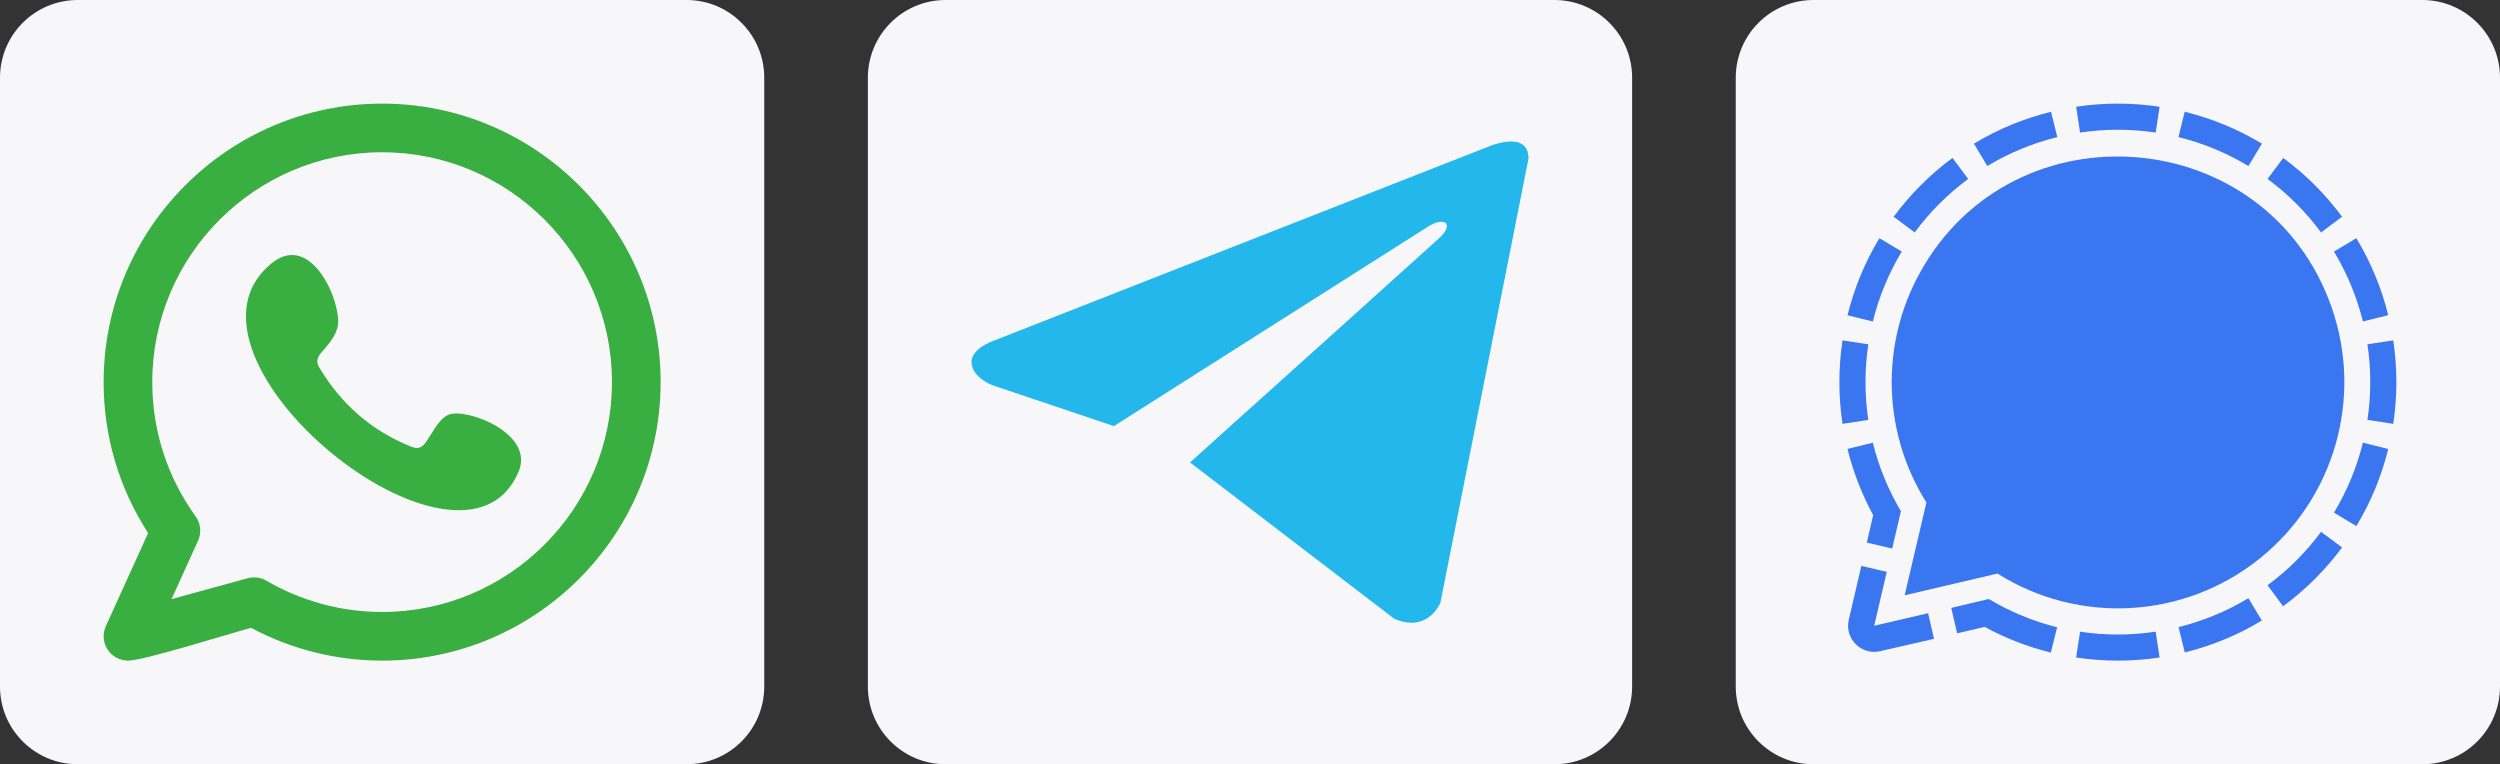
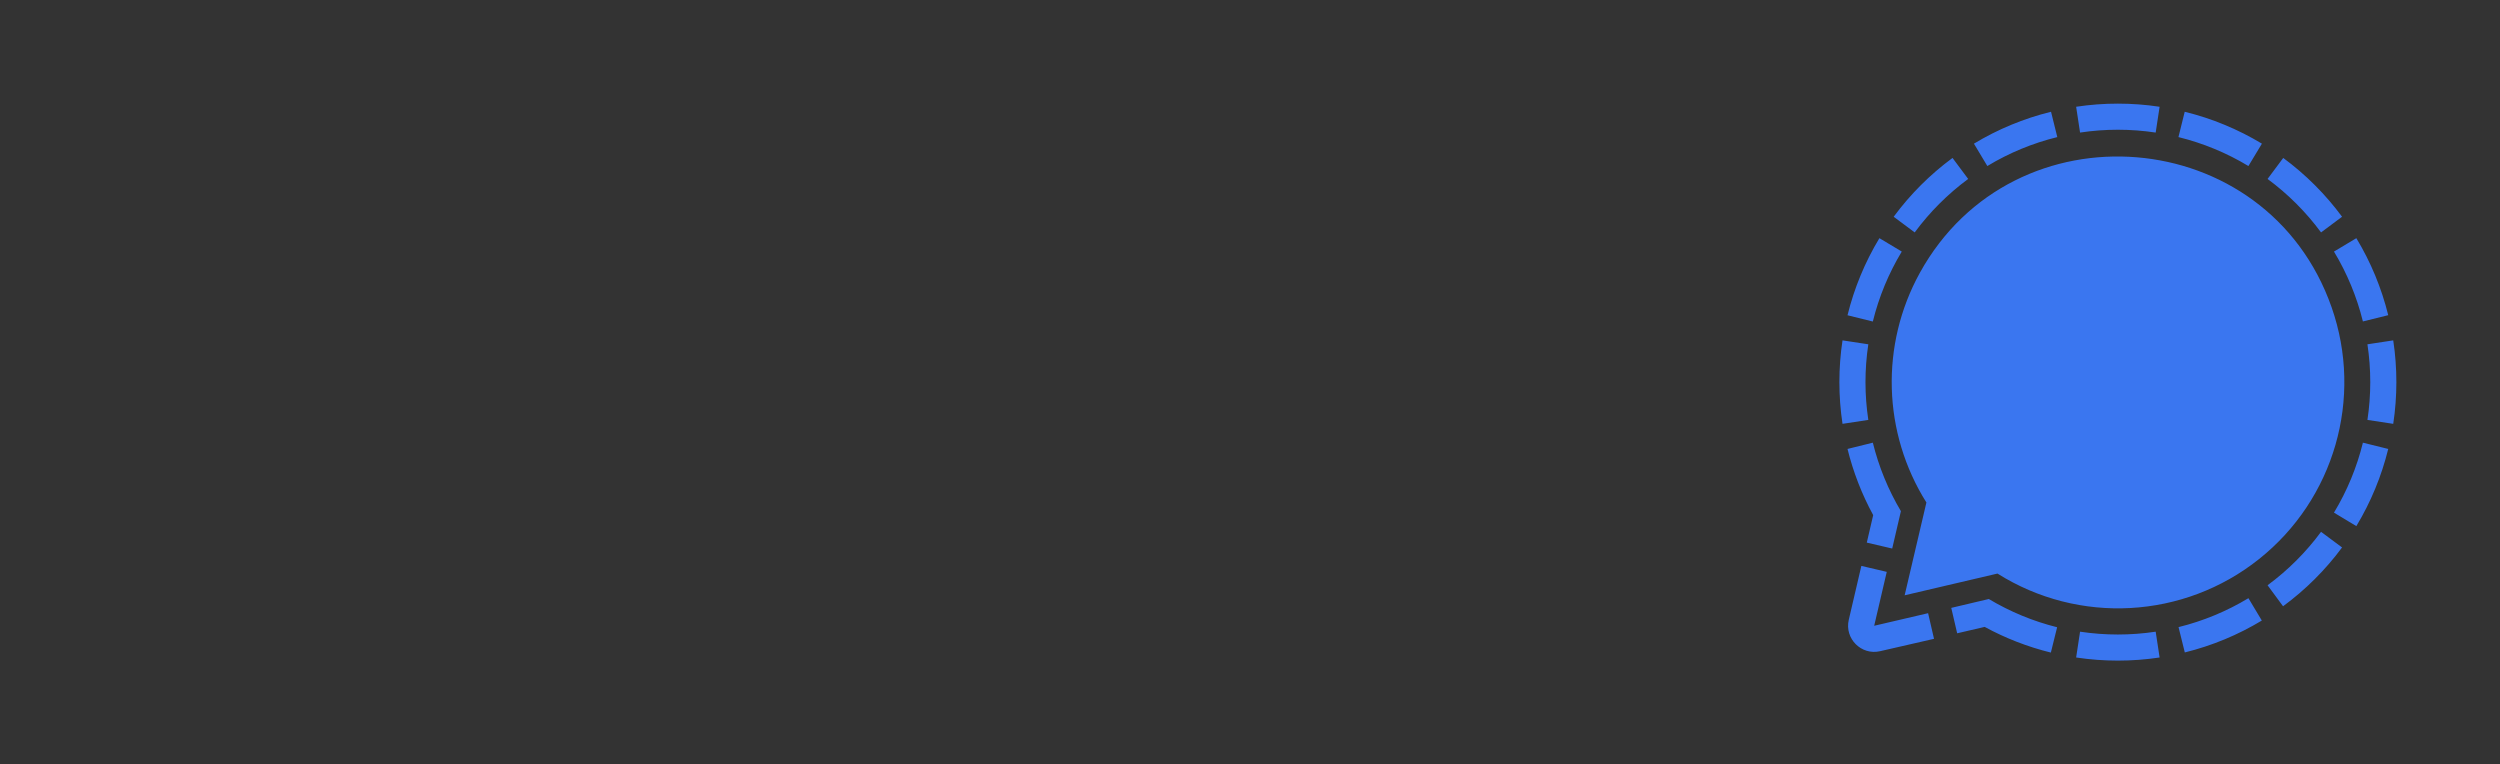
<svg xmlns="http://www.w3.org/2000/svg" width="386" height="118" viewBox="0 0 386 118" fill="none">
  <rect x="0" y="0" width="386" height="118" fill="#333333" stroke="none" />
-   <path d="M0 12C0 5.373 5.373 0 12 0H106C112.628 0 118 5.373 118 12V106C118 112.627 112.628 118 106 118H12C5.373 118 0 112.627 0 106V12Z" fill="#F7F7F9" />
-   <path fill-rule="evenodd" clip-rule="evenodd" d="M69.267 64.027C67.639 64.692 66.599 67.24 65.544 68.542C65.004 69.209 64.359 69.313 63.527 68.979C57.418 66.545 52.735 62.469 49.364 56.847C48.793 55.975 48.895 55.286 49.584 54.477C50.602 53.277 51.882 51.915 52.157 50.299C52.769 46.725 48.096 35.637 41.925 40.661C24.167 55.132 71.548 93.511 80.099 72.753C82.518 66.869 71.964 62.922 69.267 64.027ZM59.001 94.488C52.72 94.488 46.541 92.819 41.13 89.658C40.262 89.149 39.212 89.014 38.241 89.278L26.485 92.505L30.58 83.483C31.138 82.255 30.995 80.826 30.207 79.734C25.827 73.662 23.51 66.493 23.51 59C23.51 39.43 39.43 23.51 59.001 23.51C78.57 23.51 94.489 39.43 94.489 59C94.489 78.568 78.569 94.488 59.001 94.488ZM59.001 16C35.29 16 16 35.289 16 59C16 67.341 18.369 75.352 22.869 82.304L16.336 96.691C15.733 98.019 15.953 99.575 16.897 100.681C17.623 101.53 18.673 102 19.756 102C22.178 102 35.386 97.85 38.747 96.927C44.96 100.251 51.929 102 59.001 102C82.709 102 102 82.709 102 59C102 35.289 82.709 16 59.001 16Z" fill="#39AE41" />
-   <path d="M134 12C134 5.373 139.373 0 146 0H240C246.627 0 252 5.373 252 12V106C252 112.627 246.627 118 240 118H146C139.373 118 134 112.627 134 106V12Z" fill="#F7F7F9" />
-   <path d="M236 24.481L222.398 93.059C222.398 93.059 220.496 97.814 215.264 95.531L183.735 71.399C187.972 67.59 220.849 38.032 222.287 36.692C224.509 34.618 223.13 33.383 220.547 34.952L171.985 65.791L153.25 59.484C153.25 59.484 150.3 58.437 150.017 56.155C149.731 53.872 153.346 52.636 153.346 52.636L229.723 22.673C229.723 22.673 236 19.915 236 24.481Z" fill="#23B7EC" />
-   <path d="M268 12C268 5.373 273.372 0 280 0H374C380.627 0 386 5.373 386 12V106C386 112.627 380.627 118 374 118H280C273.372 118 268 112.627 268 106V12Z" fill="#F7F7F9" />
  <path d="M316.68 17.256L317.647 21.167C313.841 22.102 310.2 23.609 306.844 25.635L304.774 22.181C308.471 19.949 312.486 18.288 316.68 17.256ZM336.352 21.167C340.158 22.102 343.8 23.609 347.156 25.635L349.239 22.181C345.537 19.947 341.519 18.288 337.32 17.256L336.352 21.167ZM290.181 36.773C287.949 40.47 286.287 44.484 285.256 48.677L289.166 49.644C290.102 45.84 291.609 42.196 293.634 38.842L290.181 36.773ZM288.468 53.158L284.484 52.553C283.839 56.825 283.839 61.169 284.484 65.44L288.468 64.835C287.885 60.974 287.885 57.02 288.468 53.158ZM347.156 92.359C343.805 94.383 340.167 95.889 336.366 96.827L337.333 100.737C341.522 99.704 345.532 98.044 349.225 95.812L347.156 92.359ZM365.532 64.835L369.516 65.44C370.161 61.169 370.161 56.825 369.516 52.553L365.532 53.158C366.115 57.02 366.115 60.974 365.532 64.835ZM364.833 68.349C363.897 72.154 362.391 75.797 360.365 79.151L363.819 81.234C366.052 77.532 367.712 73.514 368.743 69.317L364.833 68.349ZM332.838 97.532C328.968 98.115 325.031 98.115 321.161 97.532L320.556 101.516C324.828 102.161 329.172 102.161 333.443 101.516L332.838 97.532ZM358.37 82.114C356.045 85.262 353.262 88.042 350.112 90.363L352.504 93.608C355.979 91.053 359.05 87.993 361.615 84.526L358.37 82.114ZM350.112 27.63C353.262 29.953 356.047 32.736 358.37 35.886L361.615 33.467C359.058 30.002 355.996 26.942 352.531 24.385L350.112 27.63ZM295.63 35.886C297.953 32.736 300.738 29.953 303.887 27.63L301.469 24.385C298.003 26.942 294.941 30.002 292.385 33.467L295.63 35.886ZM360.365 38.842C362.389 42.193 363.896 45.831 364.833 49.631L368.743 48.663C367.71 44.476 366.049 40.466 363.819 36.773L360.365 38.842ZM321.161 20.468C325.031 19.885 328.968 19.885 332.838 20.468L333.443 16.484C329.172 15.839 324.828 15.839 320.556 16.484L321.161 20.468ZM297.699 94.677L289.375 96.618L291.316 88.295L287.393 87.375L285.451 95.698C284.771 98.604 287.389 101.222 290.295 100.542L298.613 98.634L297.699 94.677ZM288.233 83.78L292.156 84.694L293.5 78.923C291.542 75.631 290.082 72.068 289.166 68.349L285.256 69.317C286.133 72.878 287.465 76.312 289.22 79.534L288.233 83.78ZM301.274 93.857L302.187 97.781L306.434 96.793C309.655 98.548 313.09 99.88 316.653 100.757L317.62 96.847C313.908 95.921 310.354 94.451 307.072 92.486L301.274 93.857ZM296.434 42.107C290.289 53.235 290.673 66.822 297.437 77.586L294.078 91.915L308.409 88.558C320.98 96.474 337.18 95.575 348.8 86.318C360.419 77.063 364.912 61.472 360.004 47.452C350.045 19.015 310.913 15.893 296.434 42.107Z" fill="#3A76F0" />
</svg>